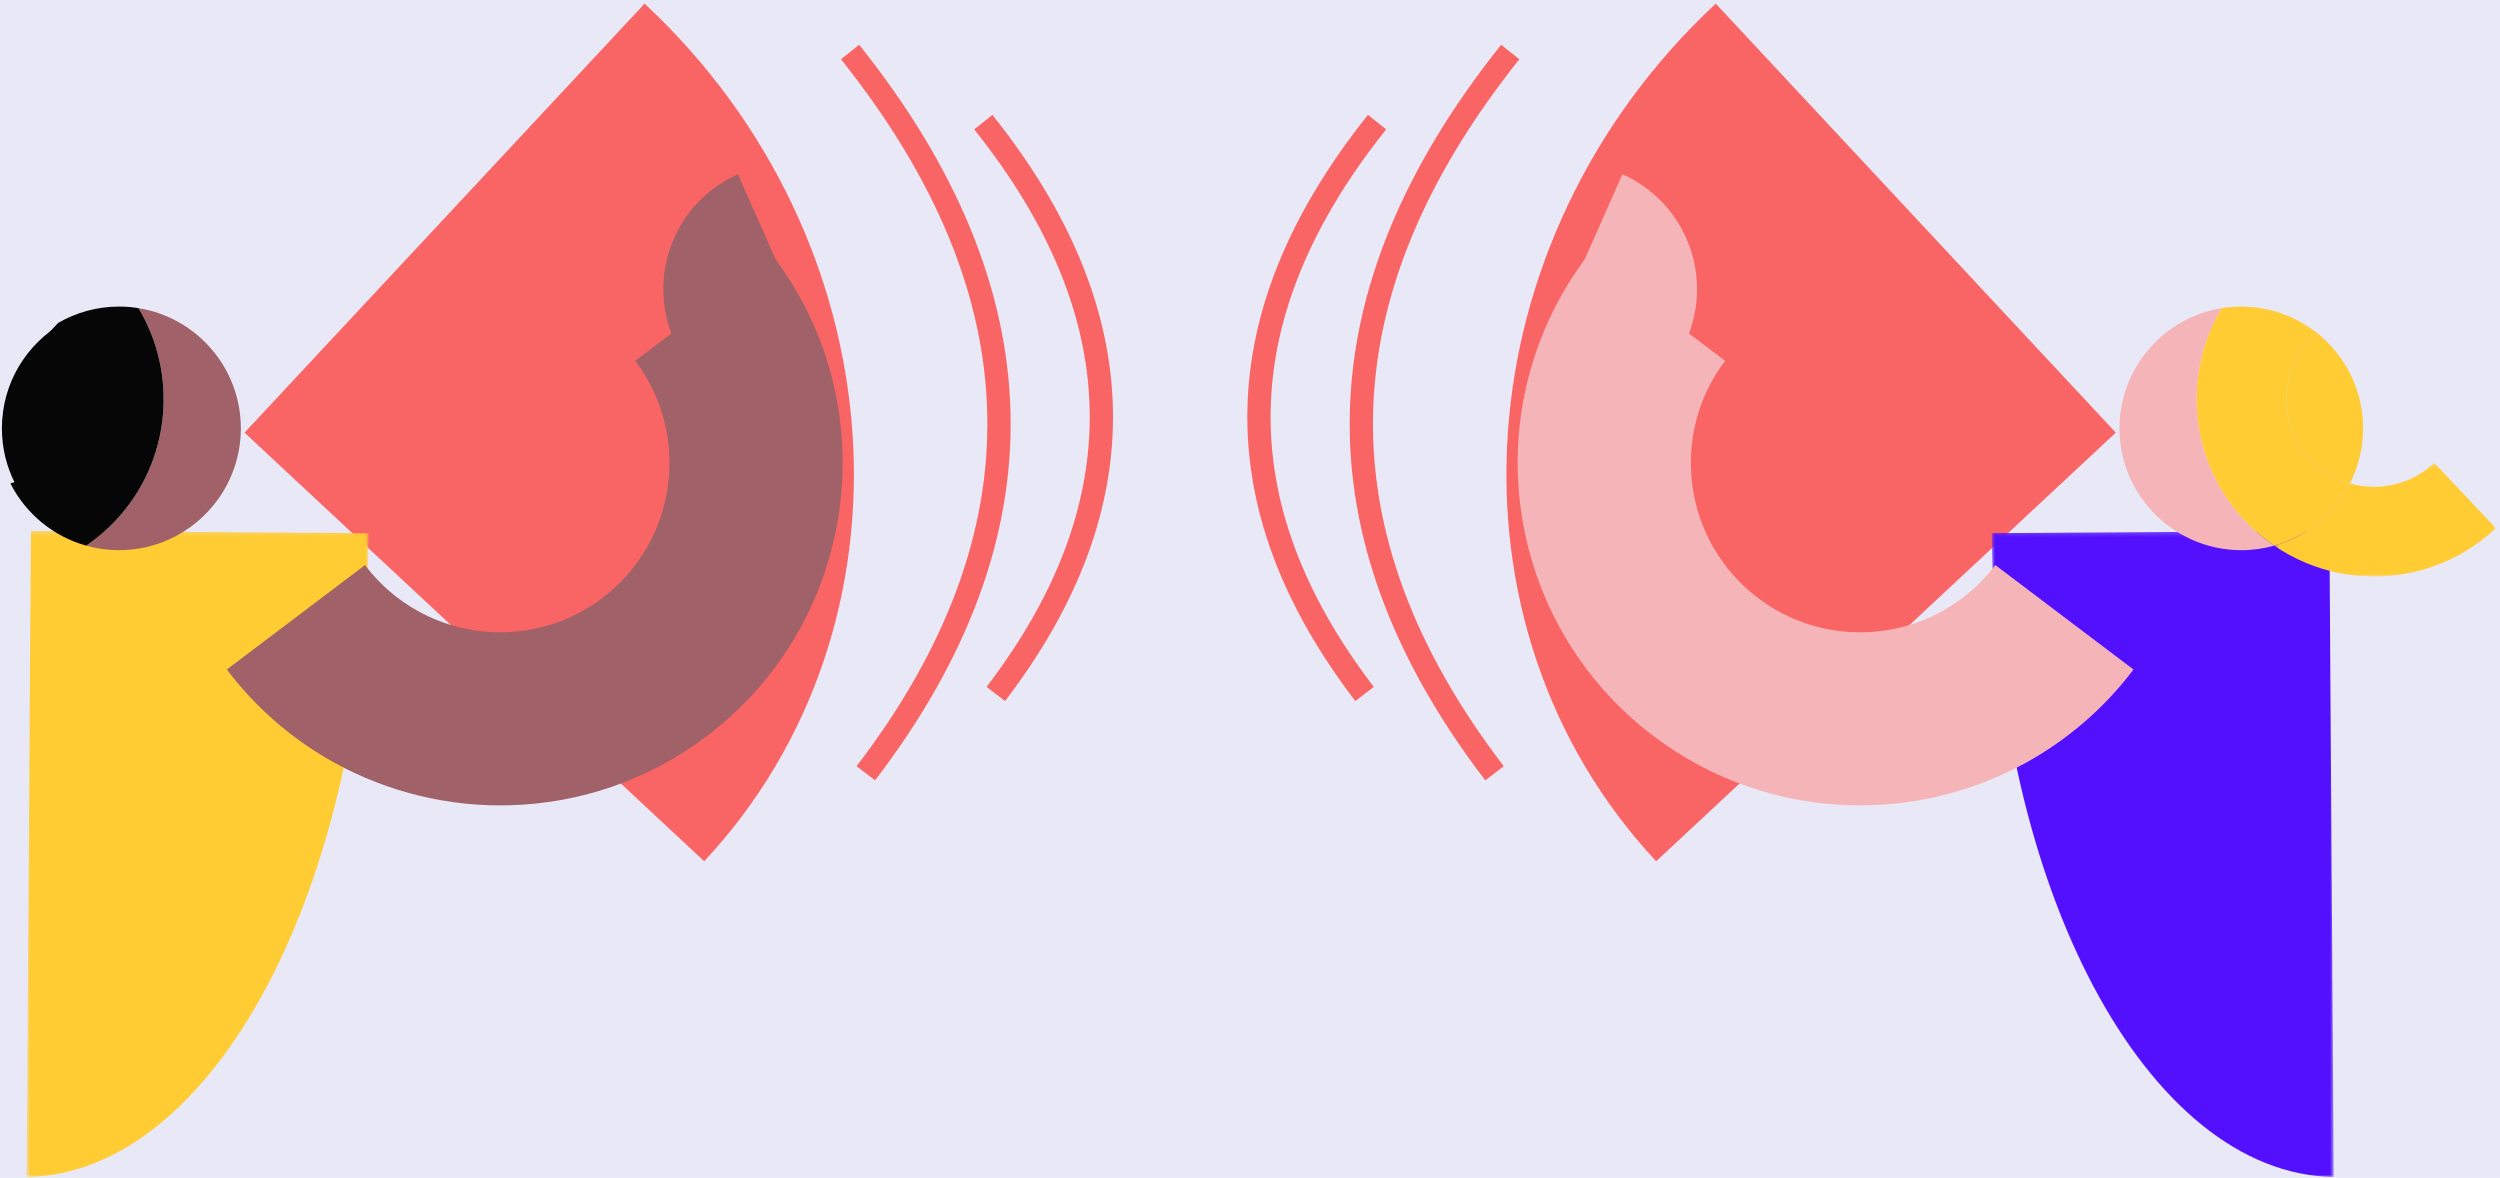
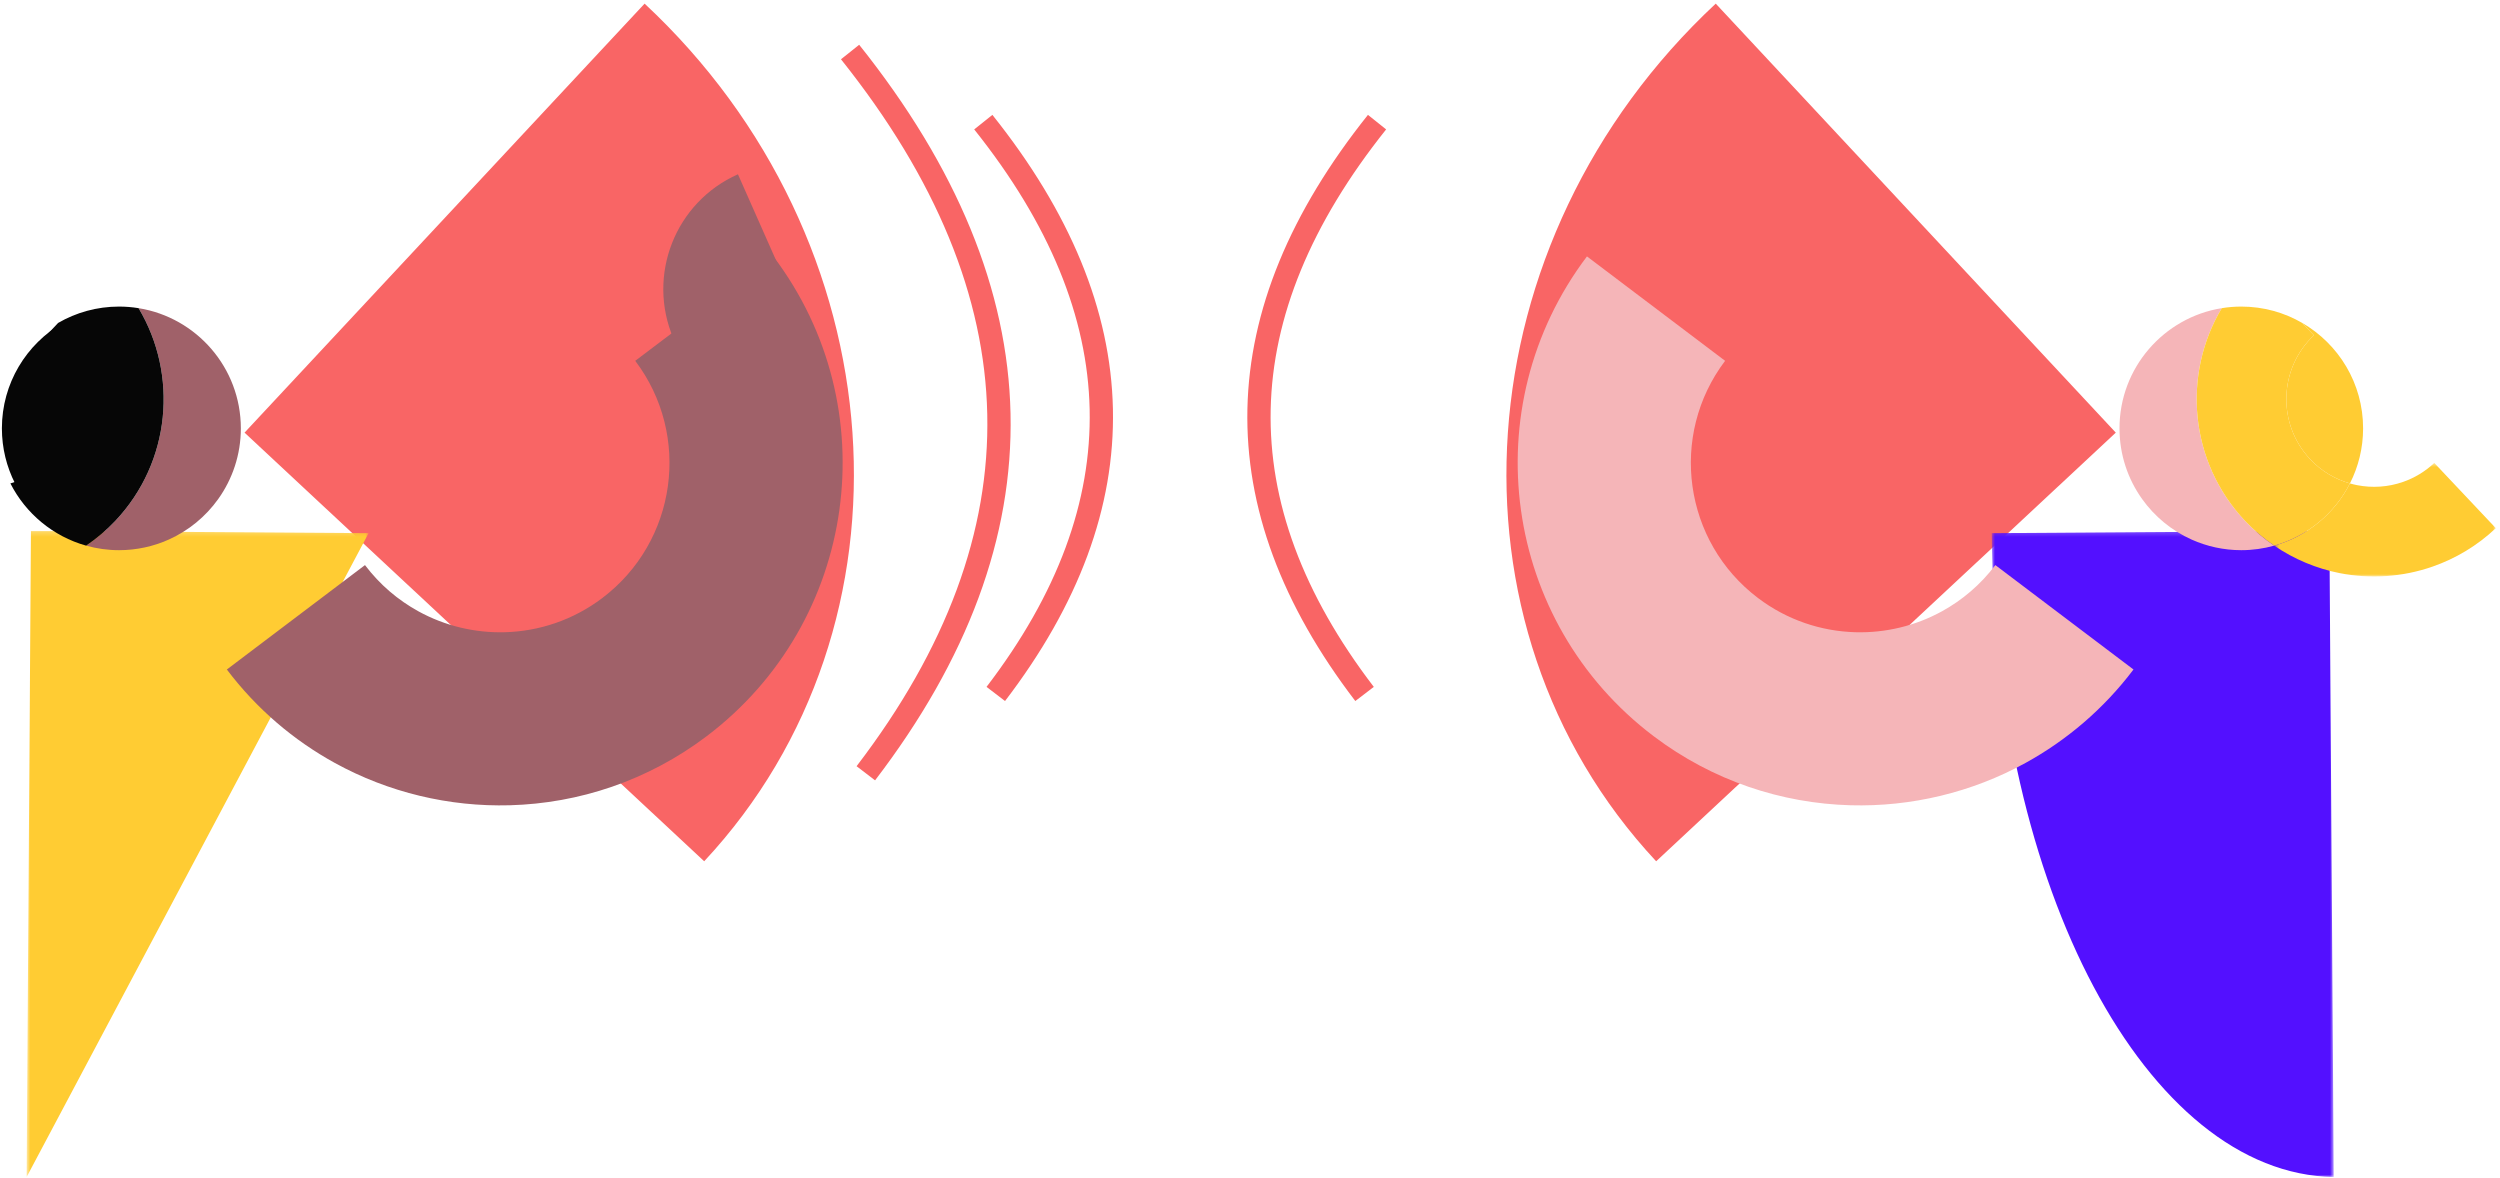
<svg xmlns="http://www.w3.org/2000/svg" xmlns:xlink="http://www.w3.org/1999/xlink" width="537px" height="253px" viewBox="0 0 537 253" version="1.1">
  <title>benefit-career-awareness</title>
  <desc>Created with Sketch.</desc>
  <defs>
    <polygon id="path-1" points="0.825 0.214 74.284 0.214 74.284 139 0.825 139" />
    <polygon id="path-3" points="0.496 0.614 48.102 0.614 48.102 25.003 0.496 25.003" />
    <polygon id="path-5" points="0.825 0.214 74.284 0.214 74.284 139 0.825 139" />
  </defs>
  <g id="illustrations" stroke="none" stroke-width="1" fill="none" fill-rule="evenodd" transform="translate(-168, -9981)">
-     <polygon id="Rectangle-27-Copy" fill="#E9E8F7" points="-14 4009 1454 4009 1454 13221 -14 13221 -14 12294.745" />
    <g id="benefit-career-awareness" transform="translate(168, 9958)">
      <g id="Page-1" transform="translate(232, 0)">
        <g id="Group-41" transform="translate(111.78, 111.818) rotate(-133) translate(-111.78, -111.818) translate(33.28, 32.818)">
          <path d="M-4.5,152.65 C-4.5,83.063 55.943,26.65 130.5,26.65 L130.5,152.65 L-4.5,152.65 Z" id="Page-1-Copy-39" fill="#F96565" transform="translate(63, 89.65) rotate(-270) translate(-63, -89.65) " />
-           <path d="M37.5,9.65 C101.787,15.943 138.787,51.987 148.5,117.783" id="Path-35" stroke="#F96565" stroke-width="5" />
          <path d="M69,0.853 C119.966,5.842 149.299,34.418 157,86.58" id="Path-35-Copy" stroke="#F96565" stroke-width="5" />
        </g>
        <g id="Group-3" transform="translate(195, 136.824)">
          <mask id="mask-2" fill="white">
            <use xlink:href="#path-1" />
          </mask>
          <g id="Clip-2" />
          <path d="M0.825,0.7 L73.354,0.214 L74.284,139 C34.171,138.335 1.387,76.807 0.825,0.7" id="Fill-1" fill="#5310FF" mask="url(#mask-2)" />
        </g>
        <path d="M108.881,78.077 L138.552,100.505 C126.439,116.531 129.611,139.354 145.638,151.468 C151.912,156.21 159.229,158.599 166.536,158.802 C172.985,158.98 179.421,157.449 185.134,154.306 C189.484,151.913 193.415,148.597 196.601,144.382 L226.273,166.809 C219.829,175.334 211.879,182.04 203.083,186.879 C191.53,193.234 178.513,196.331 165.473,195.971 C150.694,195.561 135.9,190.73 123.21,181.139 C90.801,156.642 84.383,110.487 108.881,78.077" id="Fill-13" fill="#F5B5B8" />
-         <path d="M116.49,60.433 L105.695,84.809 L130.34,95.722 C136.143,82.169 129.996,66.435 116.49,60.433" id="Fill-15" fill="#F5B5B8" />
        <path d="M265.021,95.021 L262.515,92.365 C270.331,96.89 275.593,105.337 275.593,115.016 C275.593,119.271 274.57,123.287 272.766,126.839 C269.615,125.941 266.655,124.217 264.244,121.661 C257.103,114.091 257.452,102.161 265.021,95.021" id="Fill-4" fill="#FFCC33" />
        <path d="M245.234,89.193 C236.708,103.459 238.263,122.196 250.229,134.881 C252.157,136.924 254.267,138.685 256.497,140.205 C254.248,140.835 251.88,141.179 249.43,141.179 C245.63,141.179 242.024,140.362 238.765,138.904 C234.485,136.99 230.816,133.961 228.122,130.185 C225.07,125.905 223.267,120.672 223.267,115.016 C223.267,101.999 232.782,91.202 245.234,89.193" id="Fill-6" fill="#F5B5B8" />
        <g id="Group-10" transform="translate(256, 121.824)">
          <mask id="mask-4" fill="white">
            <use xlink:href="#path-3" />
          </mask>
          <g id="Clip-9" />
          <path d="M16.766,5.015 C17.268,5.158 17.774,5.285 18.284,5.386 C21.562,6.033 24.982,5.806 28.17,4.694 C30.598,3.847 32.892,2.493 34.883,0.614 L48.103,14.628 C44.077,18.427 39.437,21.166 34.528,22.878 C28.079,25.128 21.163,25.586 14.535,24.277 C9.583,23.299 4.805,21.319 0.496,18.381 C7.603,16.39 13.485,11.476 16.766,5.015" id="Fill-8" fill="#FFCC33" mask="url(#mask-4)" />
        </g>
        <path d="M245.234,89.193 C246.601,88.972 248.002,88.853 249.43,88.853 C254.199,88.853 258.665,90.136 262.515,92.365 L265.021,95.022 C257.452,102.162 257.103,114.092 264.244,121.661 C266.655,124.218 269.615,125.942 272.766,126.839 C269.485,133.301 263.603,138.214 256.497,140.205 C254.267,138.685 252.157,136.924 250.229,134.881 C238.263,122.196 236.708,103.459 245.234,89.193" id="Fill-11" fill="#FFCC33" />
      </g>
      <g id="Page-1-Copy" transform="translate(137.5, 138) scale(-1, 1) translate(-137.5, -138) ">
        <g id="Group-41" transform="translate(111.78, 111.818) rotate(-133) translate(-111.78, -111.818) translate(33.28, 32.818)">
          <path d="M-4.5,152.65 C-4.5,83.063 55.943,26.65 130.5,26.65 L130.5,152.65 L-4.5,152.65 Z" id="Page-1-Copy-39" fill="#F96565" transform="translate(63, 89.65) rotate(-270) translate(-63, -89.65) " />
          <path d="M37.5,9.65 C101.787,15.943 138.787,51.987 148.5,117.783" id="Path-35" stroke="#F96565" stroke-width="5" />
          <path d="M69,0.853 C119.966,5.842 149.299,34.418 157,86.58" id="Path-35-Copy" stroke="#F96565" stroke-width="5" />
        </g>
        <g id="Group-3" transform="translate(195, 136.824)">
          <mask id="mask-6" fill="white">
            <use xlink:href="#path-5" />
          </mask>
          <g id="Clip-2" />
-           <path d="M0.825,0.7 L73.354,0.214 L74.284,139 C34.171,138.335 1.387,76.807 0.825,0.7" id="Fill-1" fill="#FFCC33" mask="url(#mask-6)" />
+           <path d="M0.825,0.7 L73.354,0.214 L74.284,139 " id="Fill-1" fill="#FFCC33" mask="url(#mask-6)" />
        </g>
        <path d="M108.881,78.077 L138.552,100.505 C126.439,116.531 129.611,139.354 145.638,151.468 C151.912,156.21 159.229,158.599 166.536,158.802 C172.985,158.98 179.421,157.449 185.134,154.306 C189.484,151.913 193.415,148.597 196.601,144.382 L226.273,166.809 C219.829,175.334 211.879,182.04 203.083,186.879 C191.53,193.234 178.513,196.331 165.473,195.971 C150.694,195.561 135.9,190.73 123.21,181.139 C90.801,156.642 84.383,110.487 108.881,78.077" id="Fill-13" fill="#A06169" />
        <path d="M116.49,60.433 L105.695,84.809 L130.34,95.722 C136.143,82.169 129.996,66.435 116.49,60.433" id="Fill-15" fill="#A06169" />
        <path d="M264.021,95.021 L261.515,92.365 C269.331,96.89 274.593,105.337 274.593,115.016 C274.593,119.271 273.57,123.287 271.766,126.839 C268.615,125.941 265.655,124.217 263.244,121.661 C256.103,114.091 256.452,102.161 264.021,95.021" id="Fill-4" fill="#060606" />
        <path d="M245.234,89.193 C236.708,103.459 238.263,122.196 250.229,134.881 C252.157,136.924 254.267,138.685 256.497,140.205 C254.248,140.835 251.88,141.179 249.43,141.179 C245.63,141.179 242.024,140.362 238.765,138.904 C234.485,136.99 230.816,133.961 228.122,130.185 C225.07,125.905 223.267,120.672 223.267,115.016 C223.267,101.999 232.782,91.202 245.234,89.193" id="Fill-6" fill="#A06169" />
        <path d="M245.234,89.193 C246.601,88.972 248.002,88.853 249.43,88.853 C254.199,88.853 258.665,90.136 262.515,92.365 L265.021,95.022 C257.452,102.162 257.103,114.092 264.244,121.661 C266.655,124.218 269.615,125.942 272.766,126.839 C269.485,133.301 263.603,138.214 256.497,140.205 C254.267,138.685 252.157,136.924 250.229,134.881 C238.263,122.196 236.708,103.459 245.234,89.193" id="Fill-11" fill="#060606" />
      </g>
    </g>
  </g>
</svg>